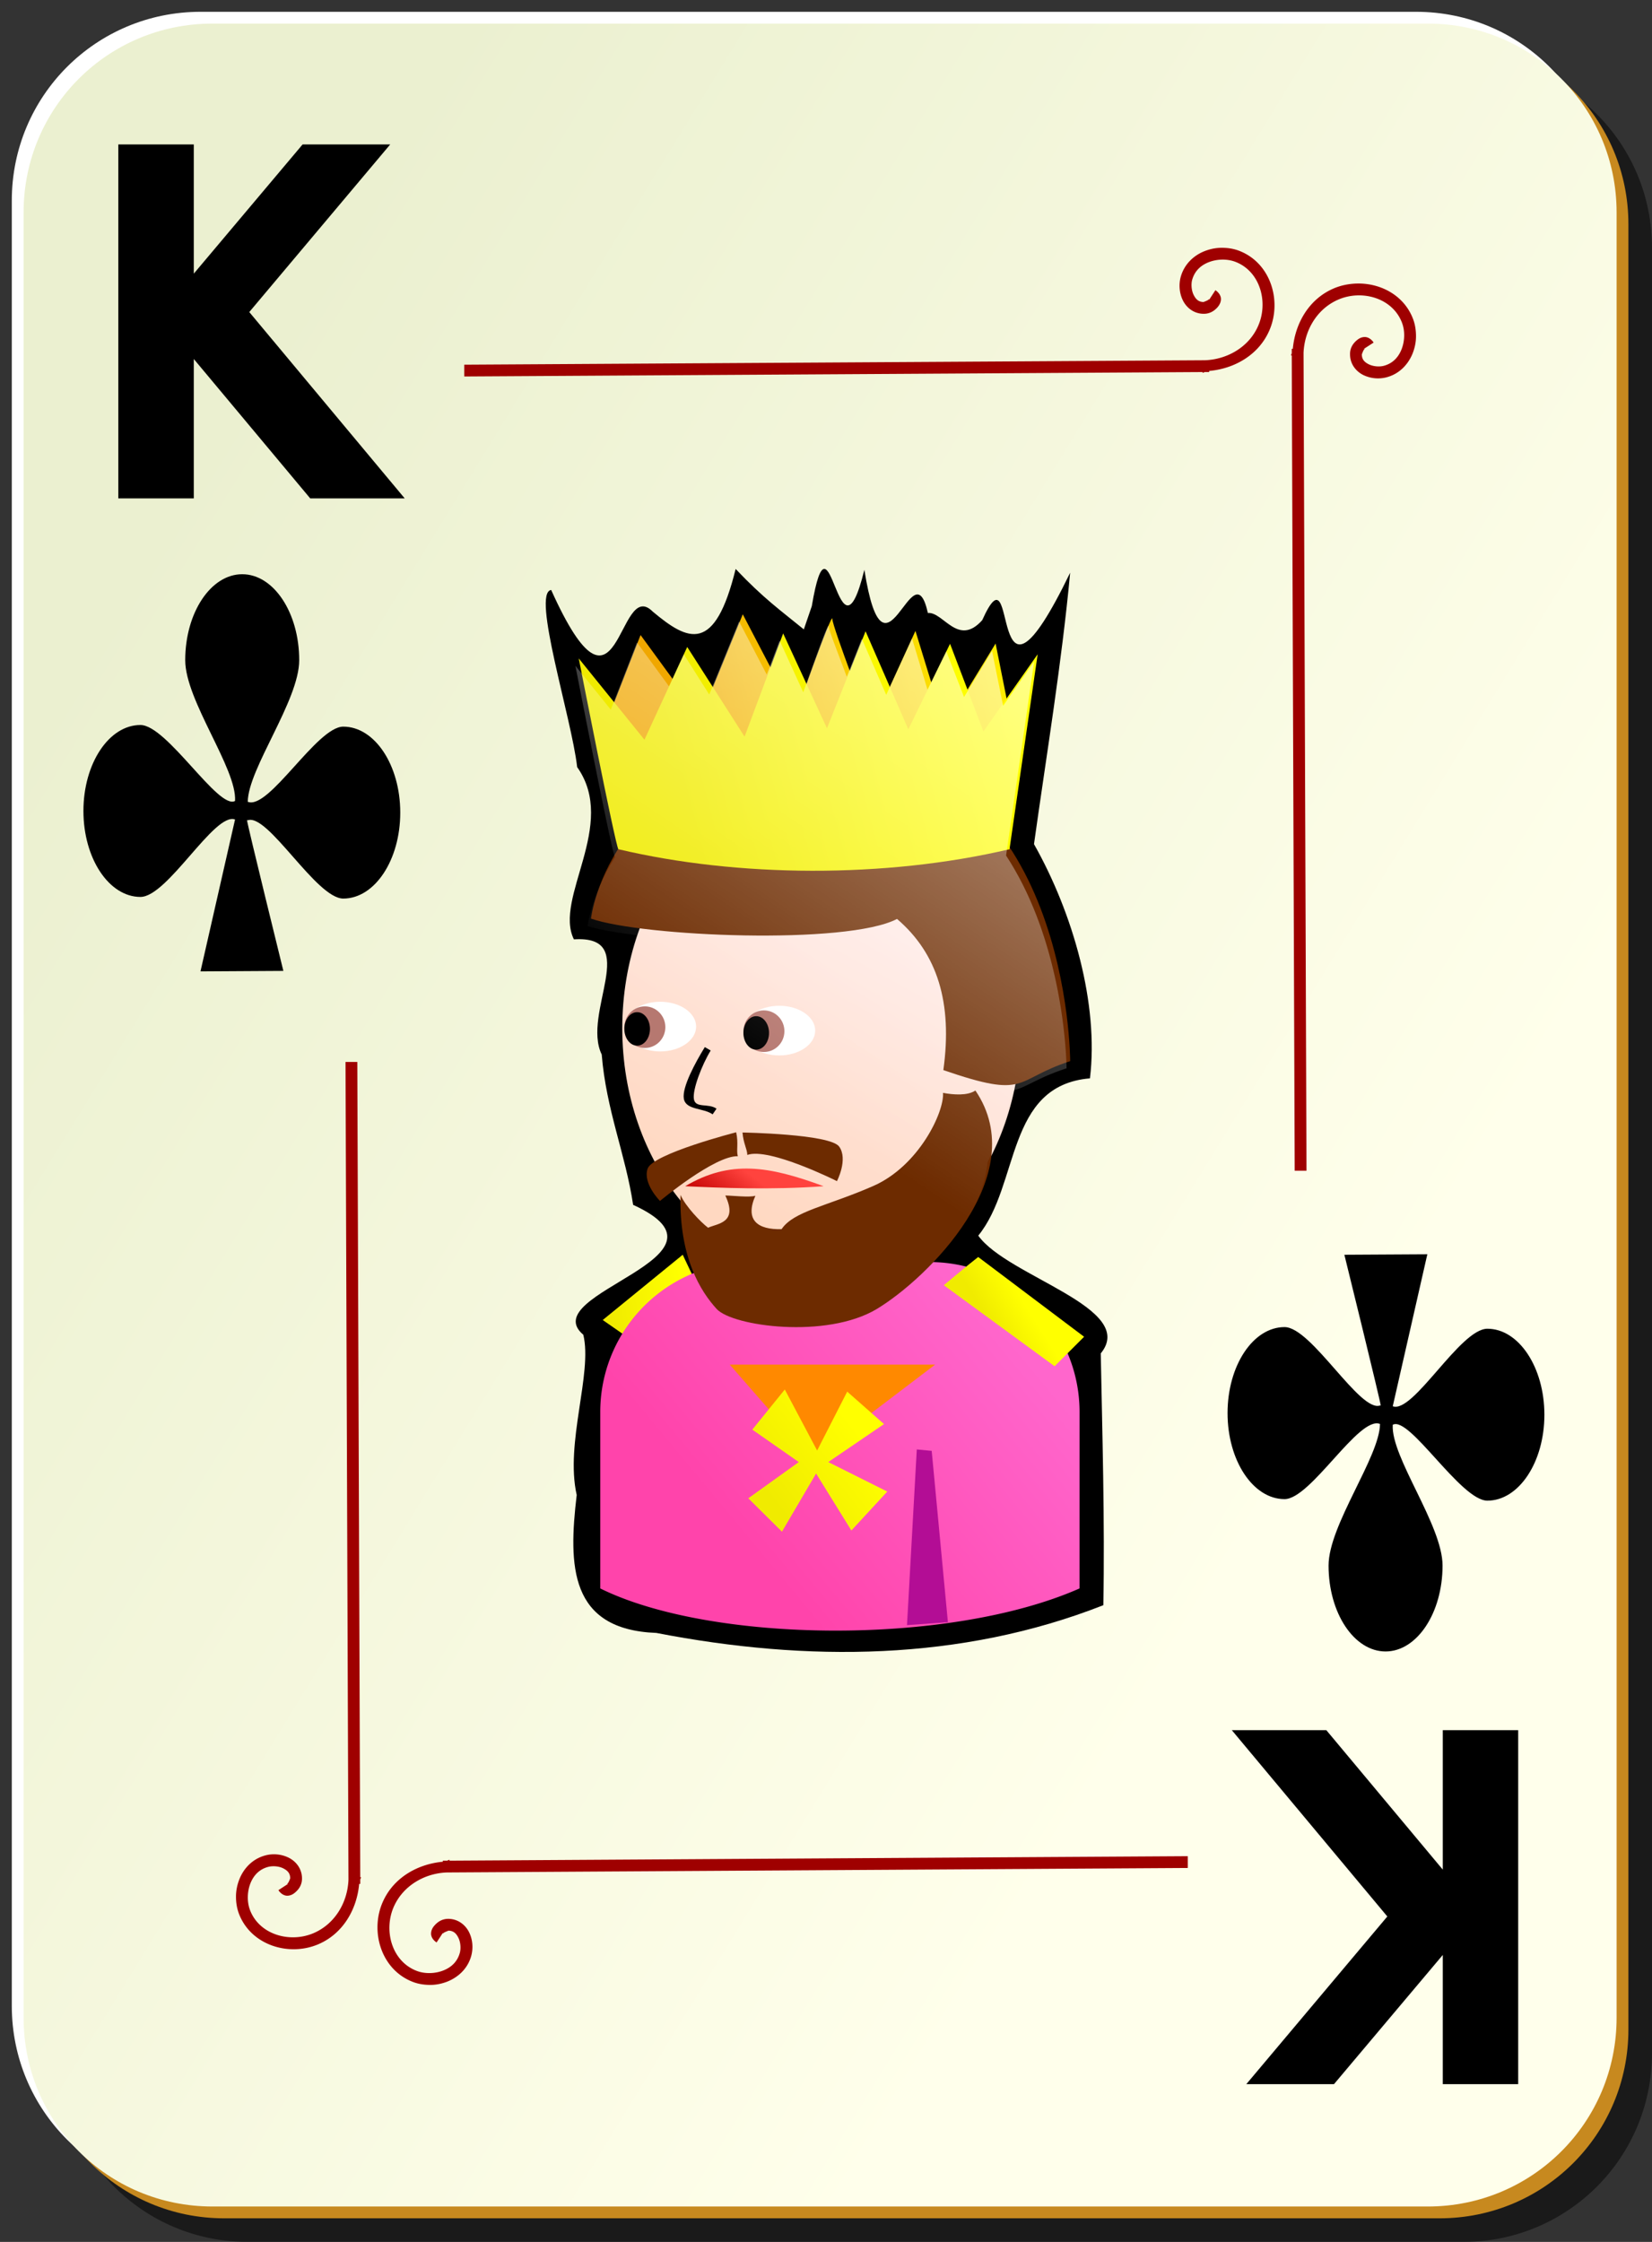
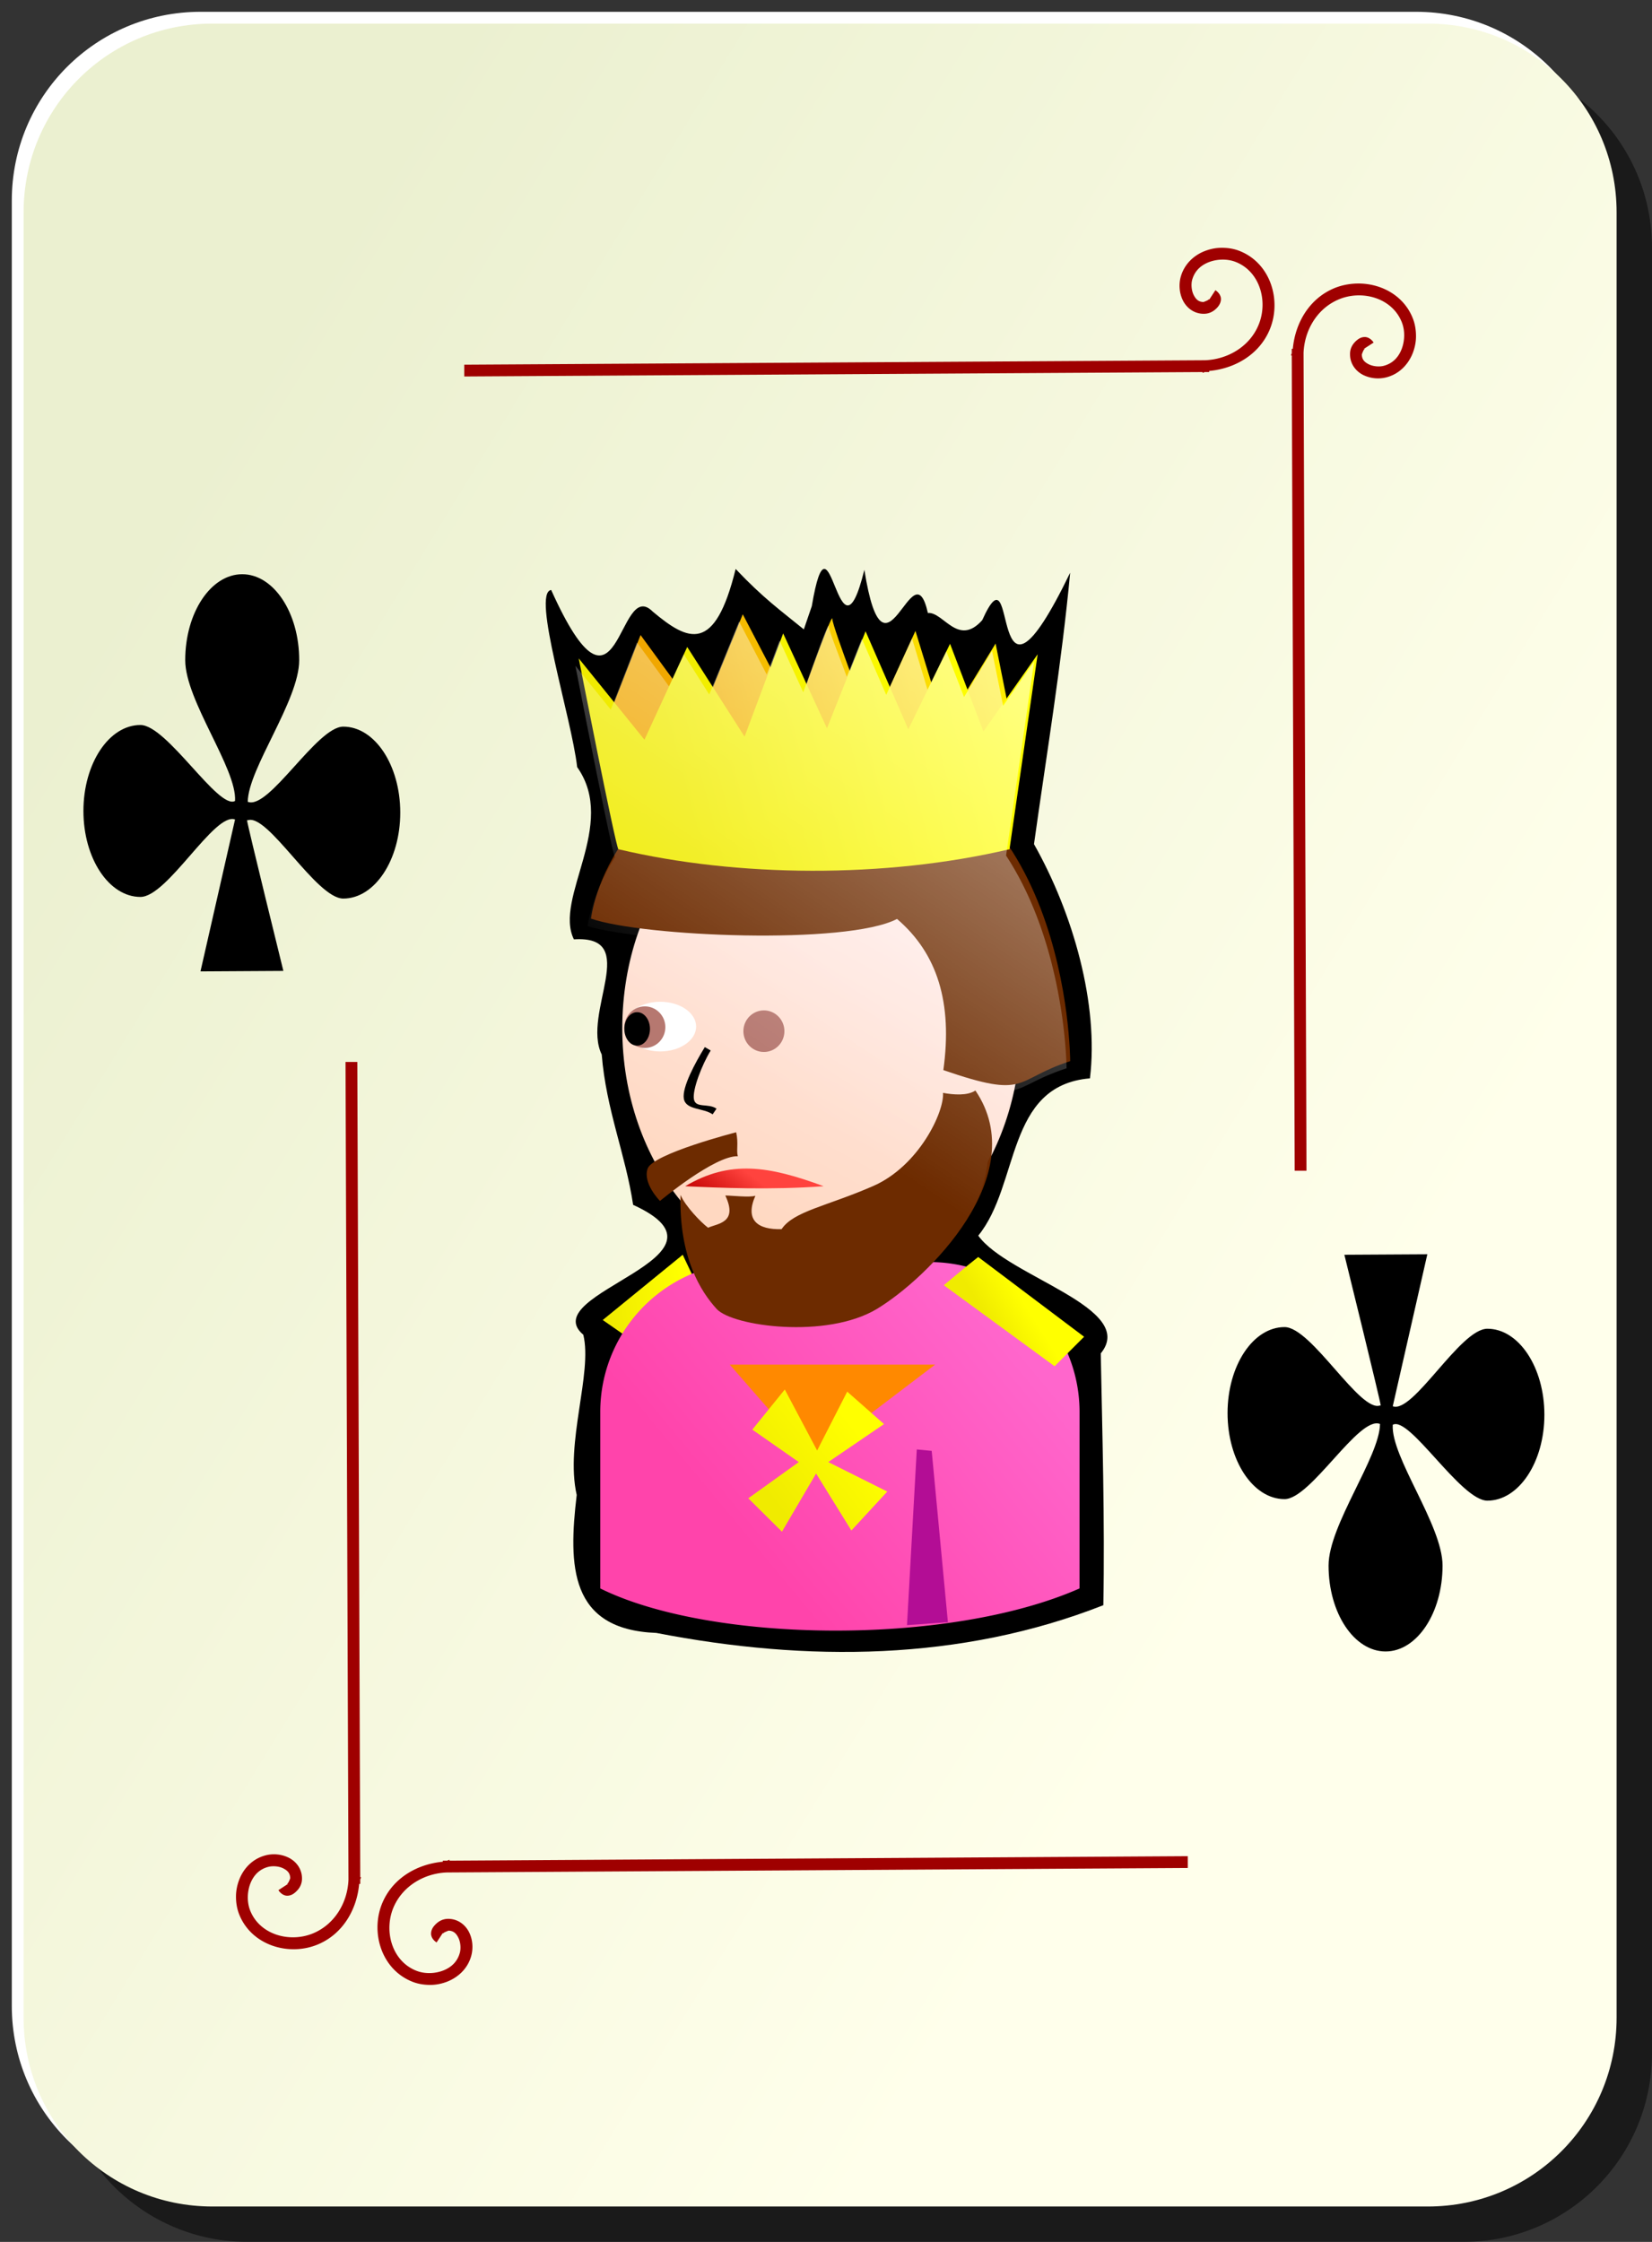
<svg xmlns="http://www.w3.org/2000/svg" xmlns:xlink="http://www.w3.org/1999/xlink" viewBox="0 0 140 190" version="1.0">
  <rect x="0" y="0" width="140" height="190" fill="#333333" stroke="none" />
  <defs>
    <linearGradient id="g" y2="51.181" gradientUnits="userSpaceOnUse" y1="58.34" gradientTransform="translate(-19.627 283.29)" x2="60" x1="32.464">
      <stop offset="0" stop-color="#f0a700" />
      <stop offset="1" stop-color="#ffed00" />
    </linearGradient>
    <linearGradient id="a">
      <stop offset="0" stop-color="#f0eb00" />
      <stop offset="1" stop-color="#ff0" />
    </linearGradient>
    <linearGradient id="d" y2="101.98" xlink:href="#a" gradientUnits="userSpaceOnUse" y1="103.13" gradientTransform="translate(-19.627 283.29)" x2="32.217" x1="25.75" />
    <linearGradient id="e" y2="415.54" gradientUnits="userSpaceOnUse" y1="540.54" gradientTransform="translate(-26.925 326.69) scale(.145)" x2="449.32" x1="298.99">
      <stop offset="0" stop-color="#ff44ab" />
      <stop offset="1" stop-color="#f6c" />
    </linearGradient>
    <linearGradient id="f" y2="322.14" gradientUnits="userSpaceOnUse" y1="346.33" gradientTransform="translate(-26.527 329.38) scale(.145)" x2="312.09" x1="294.25">
      <stop offset="0" stop-color="#c10000" />
      <stop offset="1" stop-color="#ff433e" />
    </linearGradient>
    <linearGradient id="c" y2="256.18" gradientUnits="userSpaceOnUse" y1="437.5" gradientTransform="matrix(.187 0 0 .145 -49.32 316.05)" x2="484.8" x1="356.44">
      <stop offset="0" stop-color="#ffd8c1" />
      <stop offset="1" stop-color="#ffeded" />
    </linearGradient>
    <linearGradient id="h" y2="56.605" xlink:href="#a" gradientUnits="userSpaceOnUse" y1="63.942" gradientTransform="translate(-19.627 283.29)" x2="60.723" x1="32.969" />
    <linearGradient id="i" y2="103.15" xlink:href="#a" gradientUnits="userSpaceOnUse" y1="104.92" gradientTransform="translate(-19.627 283.29)" x2="61.035" x1="58.248" />
    <linearGradient id="j" y2="110.93" xlink:href="#a" gradientUnits="userSpaceOnUse" y1="116.76" gradientTransform="translate(-16.307 286.41)" x2="43.598" x1="36.313" />
    <linearGradient id="k" y2="346.67" gradientUnits="userSpaceOnUse" y1="-31.93" gradientTransform="matrix(.187 0 0 .145 -49.62 316.67)" x2="361.5" x1="688.3">
      <stop offset="0" stop-color="#fff" />
      <stop offset="1" stop-color="#fff" stop-opacity="0" />
    </linearGradient>
    <linearGradient id="b" y2="128.7" gradientUnits="userSpaceOnUse" x2="109" gradientTransform="translate(0 -1)" y1="63.1" x1="2">
      <stop offset="0" stop-color="#ebf0d0" />
      <stop offset="1" stop-color="#ffffeb" />
    </linearGradient>
  </defs>
  <path d="M21 5h103c8.86 0 16 7.136 16 16v153c0 8.86-7.14 16-16 16H21c-8.864 0-16-7.14-16-16V21c0-8.864 7.136-16 16-16z" fill-opacity=".498" />
  <path d="M17 1h103c8.86 0 16 7.136 16 16v153c0 8.86-7.14 16-16 16H17c-8.864 0-16-7.14-16-16V17C1 8.136 8.136 1 17 1z" fill="#fff" />
-   <path d="M19 3h103c8.86 0 16 7.136 16 16v153c0 8.86-7.14 16-16 16H19c-8.864 0-16-7.14-16-16V19c0-8.864 7.136-16 16-16z" fill="#c7891f" />
  <path d="M18 2h103c8.86 0 16 7.136 16 16v153c0 8.86-7.14 16-16 16H18c-8.864 0-16-7.14-16-16V18C2 9.136 9.136 2 18 2z" fill="url(#b)" />
  <path d="M103.53 21c-.5.002-.97.099-1.44.281-.93.364-1.73 1.112-2.03 2.188-.173.645-.12 1.381.19 2s.93 1.119 1.75 1.125c.48.003.85-.196 1.16-.532.15-.167.31-.415.31-.718s-.21-.583-.47-.75l-.53.812c.07.046 0-.005 0-.062 0-.058.02-.022-.03.031-.1.106-.46.219-.44.219-.42-.003-.65-.217-.84-.594s-.23-.905-.13-1.281c.21-.751.72-1.231 1.41-1.5.69-.27 1.55-.298 2.25-.031 2.11.807 2.82 3.429 1.93 5.437-.77 1.764-2.58 2.83-4.5 2.906l-62.776.375v1l62.566-.375v.063c.07 0 .14-.06.21-.063h.35v-.093c2.16-.195 4.19-1.362 5.09-3.407 1.1-2.492.15-5.748-2.56-6.781-.47-.18-.97-.252-1.47-.25zm11.41 3.031c-.67.023-1.35.163-1.97.438-2.05.903-3.21 2.93-3.41 5.093h-.09v.344c0 .078-.06.141-.06.219h.06l.25 69.094h1l-.25-69.313c.08-1.919 1.14-3.72 2.91-4.5 2-.887 4.62-.178 5.43 1.938.27.698.24 1.561-.03 2.25-.27.688-.75 1.202-1.5 1.406-.37.102-.9.064-1.28-.125s-.59-.421-.59-.844c0 .018.11-.34.21-.437.06-.049.09-.031.04-.032-.06 0-.11-.07-.07 0l.82-.531c-.17-.259-.45-.468-.75-.469-.31 0-.55.16-.72.313-.34.306-.54.681-.53 1.156 0 .819.5 1.44 1.12 1.75a2.86 2.86 0 002 .188c1.08-.293 1.82-1.102 2.19-2.031.18-.465.28-.941.28-1.438s-.07-.996-.25-1.469c-.77-2.029-2.8-3.068-4.81-3zM29.281 90l.25 69.31c-.076 1.92-1.142 3.72-2.906 4.5-2.008.89-4.63.18-5.437-1.93-.267-.7-.239-1.57.031-2.26.269-.68.749-1.2 1.5-1.4.376-.1.904-.07 1.281.12s.591.42.594.85c0-.02-.113.34-.219.43-.053.05-.089.04-.031.04.057 0 .108.07.062 0l-.812.53c.167.26.447.47.75.47s.551-.16.718-.32c.336-.3.535-.68.532-1.15-.006-.82-.506-1.44-1.125-1.75s-1.355-.37-2-.19c-1.076.29-1.824 1.1-2.188 2.03-.182.47-.279.94-.281 1.44s.07.99.25 1.47c1.033 2.7 4.289 3.66 6.781 2.56 2.045-.9 3.212-2.93 3.407-5.09h.093v-.35c.003-.08.063-.14.063-.22h-.063L30.281 90h-1zm71.379 67.31l-62.566.38v-.07c-.078 0-.141.06-.219.07h-.344v.09c-2.163.2-4.19 1.36-5.093 3.41-1.101 2.49-.144 5.75 2.562 6.78.472.18.971.25 1.469.25.497 0 .972-.1 1.437-.28.93-.37 1.739-1.11 2.032-2.19.175-.65.122-1.38-.188-2s-.932-1.12-1.75-1.13c-.476 0-.85.2-1.156.54-.153.16-.314.41-.313.72.001.3.21.58.469.74l.531-.81c-.07-.04 0 .01 0 .07 0 .05-.017.02.031-.04.097-.1.455-.21.438-.22.423.01.655.22.844.6s.227.9.125 1.28c-.205.75-.718 1.23-1.407 1.5-.688.27-1.552.3-2.25.03-2.115-.81-2.824-3.43-1.937-5.44.779-1.76 2.581-2.83 4.5-2.9l62.785-.38v-1z" fill-rule="evenodd" fill="#9f0000" />
-   <path d="M10.027 12.24h6.396v10.951l9.221-10.951h7.426L21.125 26.446 34.299 42.24h-8.007l-9.869-11.815V42.24h-6.396v-30M128.66 176.63h-6.39v-10.95l-9.22 10.95h-7.43l11.95-14.21-13.18-15.79h8.01l9.87 11.82v-11.82h6.39v30" />
  <path d="M20.527 48.665c-2.666 0-4.83 3.264-4.83 7.286 0 3.426 4.392 9.191 4.222 11.929-1.41.783-5.767-6.437-8.019-6.437-2.667 0-4.83 3.263-4.83 7.285 0 4.023 2.163 7.286 4.83 7.286 2.312 0 6.276-7.214 8.019-6.563L16.99 82.325l7.024-.042s-3.077-12.481-3.081-12.776h.055v.014c1.707-.64 5.806 6.632 8.102 6.632 2.667 0 4.83-3.263 4.83-7.286 0-4.022-2.163-7.285-4.83-7.285-2.242 0-6.308 7.1-8.093 6.368.025-2.806 4.36-8.577 4.36-11.999 0-4.022-2.163-7.286-4.83-7.286zM117.42 139.96c2.66 0 4.83-3.26 4.83-7.28 0-3.43-4.39-9.19-4.22-11.93 1.41-.79 5.76 6.43 8.02 6.43 2.66 0 4.83-3.26 4.83-7.28s-2.17-7.29-4.83-7.29c-2.32 0-6.28 7.22-8.02 6.57l2.93-12.88-7.03.04s3.08 12.49 3.08 12.78h-.05v-.01c-1.71.64-5.81-6.64-8.1-6.64-2.67 0-4.83 3.27-4.83 7.29s2.16 7.29 4.83 7.29c2.24 0 6.3-7.1 8.09-6.37-.03 2.8-4.36 8.57-4.36 12 0 4.02 2.16 7.28 4.83 7.28z" fill-rule="evenodd" />
  <g>
    <path d="M68.121 53.34c-1.984-1.62-3.418-2.63-5.778-5.12-1.766 7.19-4.004 6.15-7.029 3.61-3.019-3.03-2.781 11.1-8.604-1.83-1.678.23 1.738 10.87 2.202 15.01 3.47 4.9-2.012 11.1-.276 14.6 5.738-.37.64 6.23 2.358 9.76.374 4.68 2.022 8.46 2.661 12.74 9.697 4.43-8.42 7.46-4.221 11.01.794 3.27-1.559 9.17-.56 13.58-.713 6-.627 11.41 6.75 11.69 12.782 2.48 25.82 2.39 37.879-2.35.135-6.98-.095-14.9-.218-21.34 3.164-3.86-7.897-6.5-10.381-9.98 3.527-4.32 2.31-12.73 9.465-13.33.76-6.26-1.413-13.96-4.742-19.85 1.071-7.66 2.343-15.29 3.064-23-7.171 14.8-4.285-3.01-7.452 4.02-2.051 2.3-3.299-.73-4.605-.61-1.296-5.82-3.648 7.24-5.383-3.66-2.244 9.14-2.866-6.3-4.454 3.08l-.676 1.97z" />
    <path d="M41.252 363.4c0 11.41-7.564 20.67-16.883 20.67-9.32 0-16.884-9.26-16.884-20.67 0-11.42 7.564-20.68 16.884-20.68 9.319 0 16.883 9.26 16.883 20.68z" fill="url(#c)" transform="matrix(1 0 0 1 45.25 -276.25)" />
    <path d="M7.873 389.54l-2.045-1.42 6.78-5.53 1.515 3.2s-5.919 4.02-6.25 3.75z" fill-rule="evenodd" fill="url(#d)" transform="matrix(1 0 0 1 45.25 -276.25)" />
    <path d="M18.343 383.21a12.7 12.7 0 00-12.724 12.73v14.93c9.379 4.64 29.526 4.89 40.617 0l.002-14.93a12.7 12.7 0 00-12.725-12.73h-15.17z" fill="url(#e)" transform="matrix(1 0 0 1 45.25 -276.25)" />
    <path d="M50.08 77.85s1.699-14.38 20.614-14.41c19.978.81 20 26.49 20 26.49-4.854 1.58-3.506 3.26-10.749.76.791-5.7-.5-9.88-3.925-12.81-4.27 2.23-21.566 1.5-25.94-.03z" fill-rule="evenodd" fill="#6d2b00" />
-     <path d="M69.084 87.343c0 1.162-1.364 2.105-3.043 2.105S63 88.505 63 87.343s1.363-2.105 3.042-2.105 3.043.943 3.043 2.105z" fill="#fff" />
    <path d="M66.476 87.392c0 .973-.779 1.762-1.738 1.762s-1.739-.79-1.739-1.762.78-1.762 1.739-1.762 1.738.79 1.738 1.762z" fill="#b67870" />
-     <path d="M65.172 87.539c0 .784-.487 1.42-1.087 1.42S63 88.323 63 87.539s.487-1.42 1.086-1.42 1.087.636 1.087 1.42z" />
    <path d="M58.994 87.003c0 1.162-1.364 2.105-3.043 2.105s-3.042-.943-3.042-2.105 1.363-2.105 3.042-2.105 3.043.943 3.043 2.105z" fill="#fff" />
    <path d="M56.386 87.052c0 .973-.779 1.762-1.738 1.762s-1.739-.79-1.739-1.762.78-1.762 1.739-1.762 1.738.79 1.738 1.762z" fill="#b67870" />
    <path d="M55.082 87.199c0 .784-.487 1.42-1.087 1.42s-1.086-.636-1.086-1.42.487-1.42 1.086-1.42 1.087.636 1.087 1.42z" />
    <path d="M12.818 376.78c2.92.14 7.302.33 11.728 0-4.654-1.72-7.921-2.25-11.728 0z" fill-rule="evenodd" fill="url(#f)" transform="matrix(1 0 0 1 45.25 -276.25)" />
    <path d="M77.694 122.84l1.263.12 1.373 14.52-3.466.25.83-14.89z" fill="#b30d95" />
    <path d="M59.731 88.74c-.792 1.29-1.945 3.4-1.78 4.37.163.98 1.651.77 2.442 1.33l.33-.48c-.695-.49-1.783-.01-1.918-.81s.681-2.91 1.422-4.12l-.496-.29z" fill-rule="evenodd" />
    <path d="M61.467 101.32c1.104 2.34-.668 2.36-1.459 2.73-.614-.46-1.929-1.83-2.337-2.78-.129 5.31 1.724 8.2 3.069 9.67 1.343 1.46 9.282 2.56 13.558 0 4.275-2.57 13.24-11.34 8.363-18.52-.668.46-1.884.36-2.745.2.122 1.58-2.019 6.19-5.927 7.9s-6.724 2.12-7.753 3.65c-2.011.06-3.134-.75-2.222-2.83-.491.16-2.006-.02-2.547-.02zM62.386 95.96s-7.086 1.82-7.507 3.09c-.42 1.26 1.053 2.73 1.053 2.73s4.63-3.86 6.595-3.79c-.141-.49.07-1.12-.141-2.03z" fill-rule="evenodd" fill="#6d2b00" />
-     <path d="M62.925 95.98s7.409.12 8.189 1.19c.779 1.08-.186 2.93-.186 2.93s-5.743-2.88-7.596-2.22c-.013-.51-.335-.97-.407-1.9z" fill-rule="evenodd" fill="#6d2b00" />
    <path d="M6.447 336.68l2.588-6.61 5.088 6.97 3.574-8.73 4.457 8.54s3.131-8.84 3.131-8.16 3.295 9.23 3.295 9.23l3.75-8.2 2.491 8.11 4.302-7.04 1.25 6.25v5s-27.5 1.25-30 0-4.013-5.22-3.926-5.36z" fill-rule="evenodd" fill="url(#g)" transform="matrix(1 0 0 1 45.25 -276.25)" />
    <path d="M7.155 348.22c10.076 2.39 22.627 2.48 33.146 0l2.386-16.52-4.596 6.54-2.828-7.43-3.536 7.25-3.624-8.31-3.27 8.22-3.713-8.04-3.27 8.75-4.861-7.6-3.624 7.86-5.569-6.89s3.094 15.82 3.359 16.17z" fill-rule="evenodd" fill="url(#h)" transform="matrix(1 0 0 1 45.25 -276.25)" />
    <path d="M37.649 382.78c-.672.51-2.917 2.39-2.917 2.39l9.391 6.87 2.5-2.5-8.974-6.76z" fill-rule="evenodd" fill="url(#i)" transform="matrix(1 0 0 1 45.25 -276.25)" />
    <path d="M68.785 123.6l-6.942-7.95h17.406l-10.464 7.95z" fill-rule="evenodd" fill="#ff8900" />
    <path d="M21.258 394.01l-2.754 3.4 3.939 2.75-4.278 3.07 2.852 2.83 2.893-4.93 2.99 4.83 3.043-3.3-5-2.5 4.723-3.22-3.119-2.75-2.549 4.99-2.74-5.17z" fill-rule="evenodd" fill="url(#j)" transform="matrix(1 0 0 1 45.25 -276.25)" />
    <path d="M17.386 328.92l-2.532 6.19-2.156-3.41-1.25 2.72-2.719-3.72-2.218 5.69-3-3.72s3.078 15.83 3.343 16.19c.01 0 .022-.01.032 0-1.946 3.09-2.344 5.87-2.344 5.87.867.3 2.506.56 4.187.78a24.39 24.39 0 00-1.53 8.5c0 4.22 1.04 8.14 2.812 11.41-.24.17-.634.34-.688.5-.42 1.26 1.063 2.75 1.063 2.75s.787-.56 1.187-.88c.199.27.353.59.563.85.003 2.65.517 4.6 1.187 6.12-.079.03-.172.03-.25.06l-.75-1.62-6.781 5.53 1.844 1.31c-1.185 1.94-2.063 4.09-2.063 6.53v14.91c6.012 2.98 16.36 3.93 26 3.09v.04l3.438-.25v-.04c4.134-.57 8.052-1.46 11.187-2.84v-14.91c0-1.77-.378-3.46-1.03-5l1.405-1.4-8.969-6.75c-.237.18-.57.46-1.03.84-.94-.23-1.928-.39-2.938-.4 2.438-2.54 4.71-5.75 5.062-9.13.922-1.85 1.62-3.86 2.031-6.03 1.255-.27 2.128-1.09 4.657-1.91 0 0-.04-10.27-5.125-18.03l2.375-16.44-2.625 3.75-.938-4.65-2.375 3.9-1.5-3.87-1.594 3.25-1.312-4.34-2.188 4.78-2.062-4.75-1.28 3.22c-.762-2.07-1.533-3.97-1.533-4.29 0-.46-1.23 3.03-2.156 5.6l-2-4.38-1.094 2.88-2.343-4.5z" fill="url(#k)" transform="matrix(1 0 0 1 45.25 -276.25)" />
  </g>
</svg>